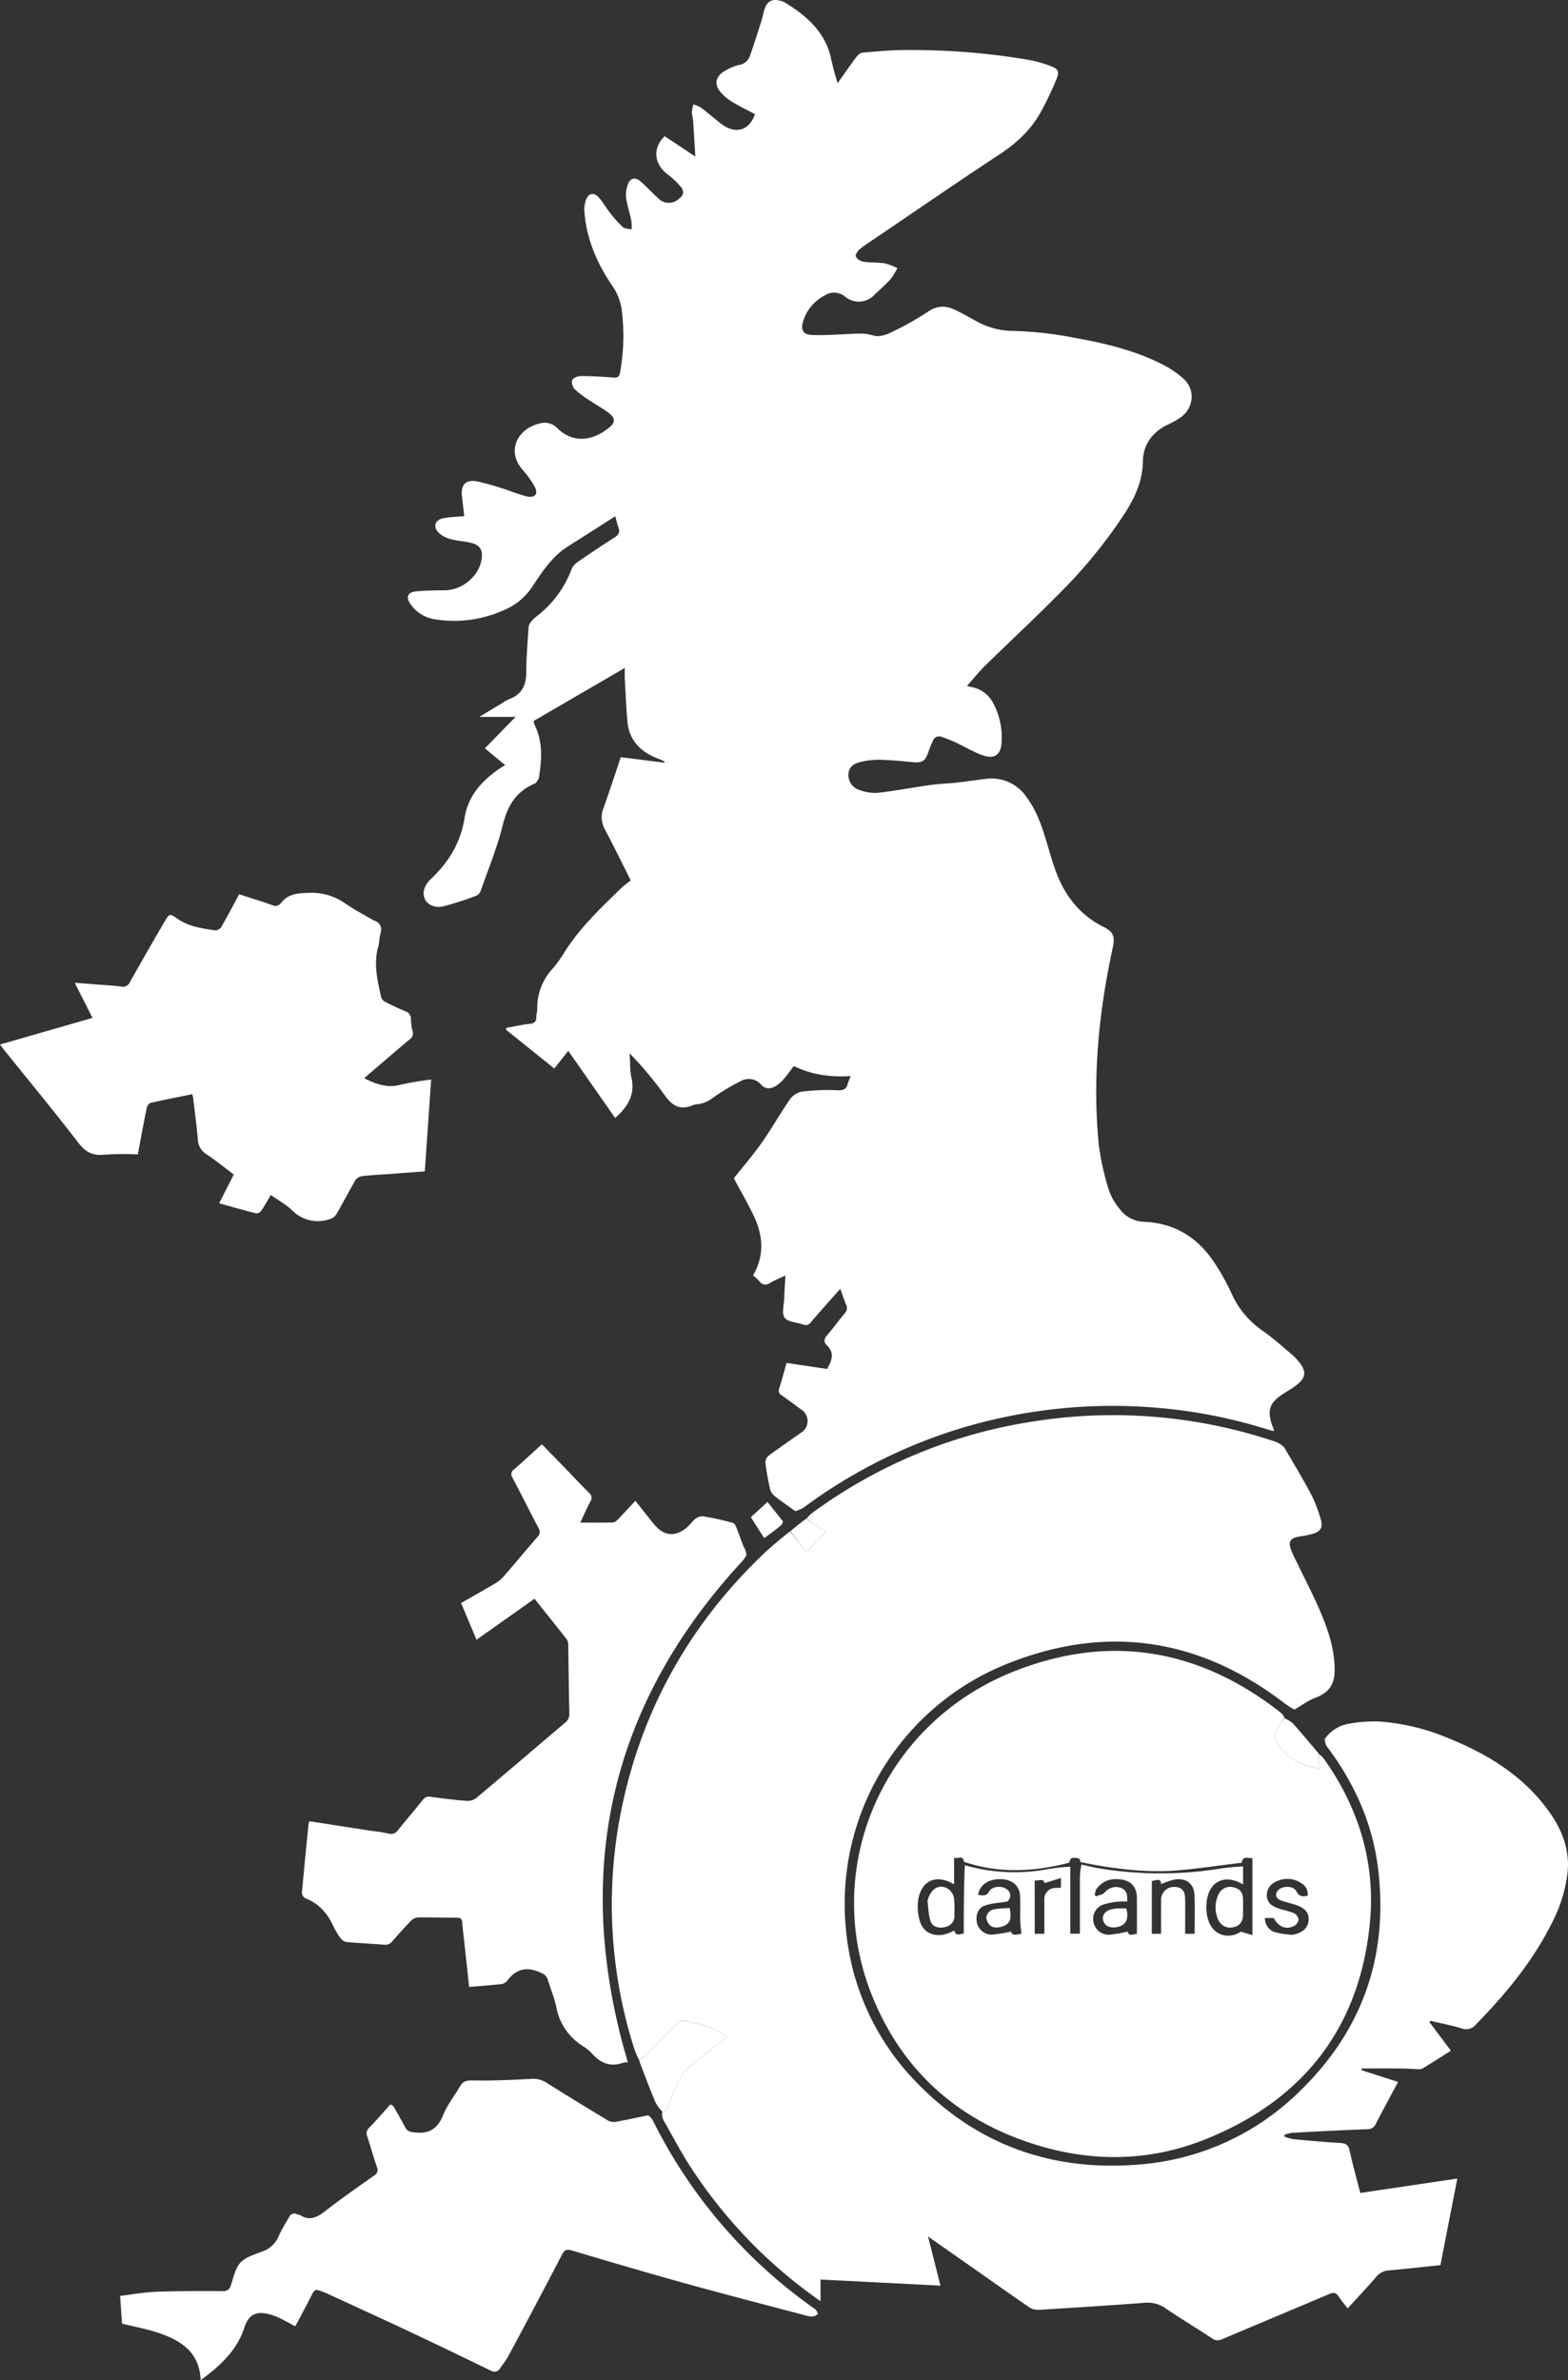
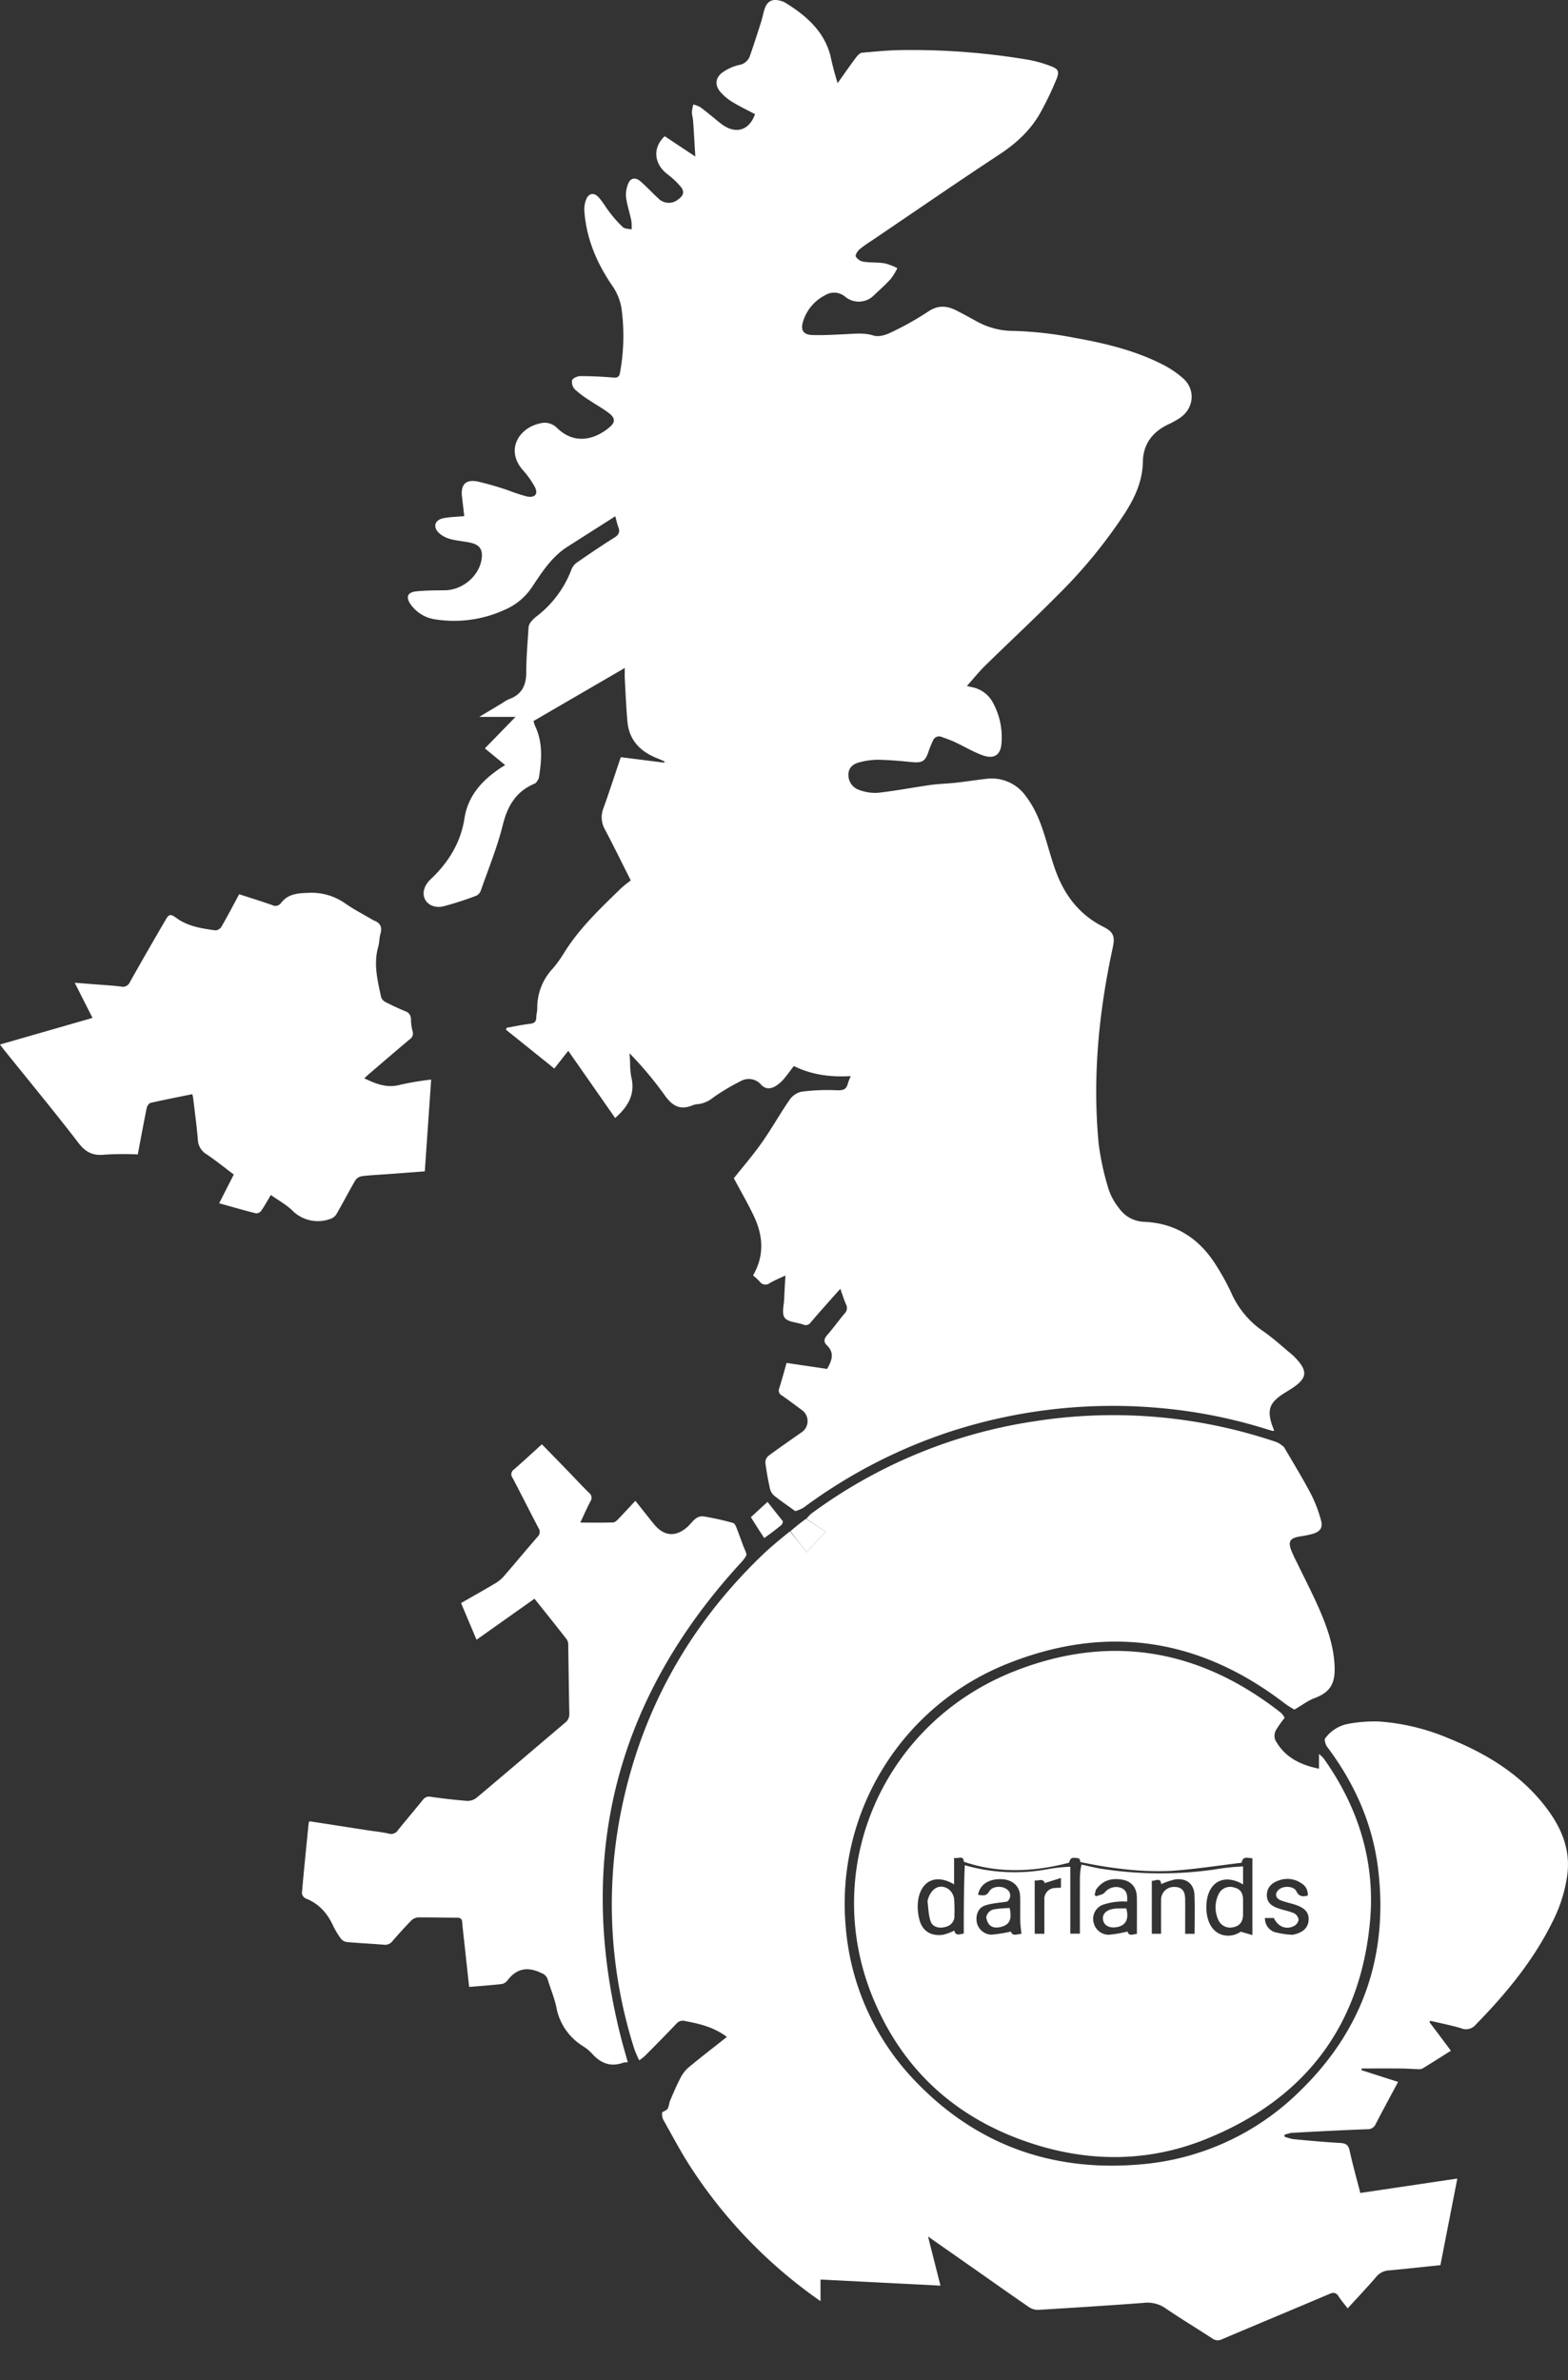
<svg xmlns="http://www.w3.org/2000/svg" width="497.775" height="755.502" viewBox="0 0 497.775 755.502">
  <rect x="0" y="0" width="497.775" height="755.502" fill="#333333" stroke="none" />
  <g id="Group_179" data-name="Group 179" transform="translate(0 0)">
    <path id="Path_28" data-name="Path 28" d="M521.5,528.15c-2.2-1.592-4.456-3.128-6.587-4.811a4.184,4.184,0,0,1-1.412-2.174c-.62-2.751-1.136-5.53-1.49-8.32a2.8,2.8,0,0,1,.923-2.213c3.575-2.657,7.262-5.168,10.9-7.743a4.311,4.311,0,0,0,.024-6.634c-2.2-1.615-4.366-3.27-6.609-4.823a1.739,1.739,0,0,1-.844-2.28c.834-2.61,1.538-5.263,2.335-8.041l12.871,1.9c1.417-2.551,2.5-5-.055-7.472-1.192-1.152-.914-2.154.138-3.353,1.918-2.185,3.6-4.563,5.476-6.792a2.414,2.414,0,0,0,.448-2.842c-.65-1.5-1.133-3.07-1.818-4.972-.81.9-1.452,1.608-2.082,2.319-2.452,2.779-4.938,5.53-7.329,8.36a1.892,1.892,0,0,1-2.411.652c-2.005-.711-4.841-.774-5.847-2.146s-.22-4.005-.148-6.084c.081-2.335.244-4.669.388-7.322-1.848.876-3.461,1.513-4.93,2.382a2.246,2.246,0,0,1-3.281-.511,24.98,24.98,0,0,0-2.069-1.91c3.646-6.261,3.213-12.553.289-18.759-1.9-4.025-4.158-7.888-6.39-12.074,2.795-3.527,6.045-7.276,8.884-11.3,3.106-4.4,5.73-9.128,8.792-13.563a6.3,6.3,0,0,1,3.749-2.594,63.36,63.36,0,0,1,11.171-.475c2.016.094,3.155-.187,3.61-2.168a18.393,18.393,0,0,1,.92-2.327c-6.5.4-12.472-.425-18.082-3.195-1.147,1.5-2.115,2.9-3.229,4.169a11.014,11.014,0,0,1-2.541,2.2c-1.564.94-3.262,1.042-4.581-.417A5.177,5.177,0,0,0,504.1,391.7a67.23,67.23,0,0,0-8.7,5.2,9.392,9.392,0,0,1-4.641,2.056,5.793,5.793,0,0,0-1.772.341c-4.232,1.814-6.743.026-9.139-3.424A113.49,113.49,0,0,0,468.9,382.846c.053.987.1,1.974.162,2.96a25.108,25.108,0,0,0,.358,4.5c1.38,5.434-1,9.45-5.1,13.067l-14.894-21.334-4.425,5.625-15.361-12.332.239-.6c2.485-.438,4.958-.983,7.461-1.272,1.459-.169,1.94-.786,1.944-2.115,0-.911.317-1.823.3-2.731a18.189,18.189,0,0,1,4.92-12.681,38.388,38.388,0,0,0,3.589-4.977c4.845-7.825,11.526-14.1,18.068-20.485a38.433,38.433,0,0,1,3.117-2.508c-2.908-5.761-5.472-11.015-8.208-16.184a7.823,7.823,0,0,1-.467-6.762c1.908-5.305,3.638-10.672,5.5-16.177l13.783,1.738.131-.386c-.753-.325-1.5-.671-2.262-.97-5.4-2.116-8.977-5.733-9.528-11.579-.429-4.556-.593-9.137-.851-13.708-.055-.974-.008-1.955-.008-3.413l-28.957,16.838a10.2,10.2,0,0,0,.435,1.465c2.6,5.357,2.151,10.942,1.265,16.545a4.533,4.533,0,0,1-.947,1.575,1.15,1.15,0,0,1-.5.324c-5.886,2.515-8.53,7.091-10.017,13.091-1.744,7.036-4.535,13.826-6.936,20.7a2.963,2.963,0,0,1-1.406,1.721,105.71,105.71,0,0,1-10.438,3.38c-2.739.675-5.083-.456-5.927-2.232-.965-2.03-.236-4.421,1.8-6.341,5.663-5.329,9.557-11.658,10.74-19.321,1.1-7.118,5.445-11.91,11.186-15.828.434-.3.891-.562,1.732-1.091l-6.44-5.305,9.745-10H421.171l7.247-4.328a13.9,13.9,0,0,1,2.242-1.307c4.077-1.478,5.418-4.431,5.434-8.494.019-4.772.431-9.543.735-14.311a3.288,3.288,0,0,1,.727-1.693,10.9,10.9,0,0,1,1.854-1.795,33.832,33.832,0,0,0,11.12-15.068,5.1,5.1,0,0,1,1.888-2.16c3.835-2.643,7.691-5.264,11.641-7.739,1.446-.906,1.855-1.833,1.26-3.355-.352-.9-.533-1.865-.962-3.421-5.227,3.331-10.183,6.494-15.145,9.65-4.994,3.176-8.074,8-11.208,12.707a19.718,19.718,0,0,1-8.893,7.388,38.477,38.477,0,0,1-21.579,3.028,11.619,11.619,0,0,1-8.174-4.858c-1.553-2.267-.993-3.793,1.807-4.079,2.992-.307,6.022-.314,9.036-.341,5.716-.05,11.05-4.605,11.753-10.123.338-2.651-.559-4.206-3.189-4.881-2.191-.562-4.513-.647-6.692-1.241a8.69,8.69,0,0,1-3.77-2.018c-1.931-1.94-1.2-4.1,1.524-4.624,2.078-.4,4.232-.433,6.586-.65-.236-2.036-.482-4.147-.724-6.259-.427-3.733,1.179-5.469,4.965-4.736a97.078,97.078,0,0,1,9.966,2.9,53.7,53.7,0,0,0,5.7,1.855c2.634.5,3.678-.87,2.427-3.149a28.4,28.4,0,0,0-3.658-5.142c-5.794-6.522-1.24-13.582,5.5-14.928a5.467,5.467,0,0,1,5.2,1.391c5.222,5.205,11.572,4.171,16.721-.121,1.839-1.533,1.894-2.879-.027-4.395s-4.115-2.684-6.148-4.063a34.918,34.918,0,0,1-4.776-3.544,3.444,3.444,0,0,1-.922-2.915c.216-.67,1.694-1.337,2.614-1.339,3.478-.007,6.965.173,10.433.459,1.379.114,1.956-.237,2.172-1.552a64.691,64.691,0,0,0,.456-20.541,17.852,17.852,0,0,0-3.113-7.348c-4.8-7.084-8.043-14.8-8.652-23.378a8.621,8.621,0,0,1,.535-3.643c.817-2.09,2.52-2.4,4.02-.715,1.352,1.522,2.354,3.336,3.626,4.933a36.62,36.62,0,0,0,4.064,4.521c.615.552,1.814.483,2.747.7a15.052,15.052,0,0,0-.081-2.743c-.517-2.484-1.325-4.92-1.686-7.42a9.23,9.23,0,0,1,.561-4.039c.7-2.111,2.309-2.535,4.028-1.048,1.954,1.69,3.694,3.614,5.606,5.354a4.646,4.646,0,0,0,6.37.367c1.673-1.161,2.082-2.431.811-4a26.251,26.251,0,0,0-4.317-4.049c-4.229-3.291-4.66-8.384-.783-12l9.717,6.45c-.246-4.051-.446-7.653-.694-11.252-.067-.977-.385-1.945-.386-2.917a11.727,11.727,0,0,1,.466-2.362,9.676,9.676,0,0,1,2.149.84c1.362.949,2.623,2.035,3.921,3.072,1.038.829,2.029,1.722,3.111,2.49,4.405,3.128,8.577,1.795,10.384-3.324-2.387-1.266-4.846-2.436-7.153-3.844a16.094,16.094,0,0,1-3.8-3.161c-1.969-2.291-1.636-4.74.9-6.421a15.361,15.361,0,0,1,4.877-2.165,4.362,4.362,0,0,0,3.53-2.82c1.256-3.588,2.417-7.209,3.571-10.83.438-1.374.68-2.809,1.133-4.178.812-2.456,2.463-3.278,5-2.569a5.884,5.884,0,0,1,1.49.577c6.681,4.1,12.355,9.047,14.4,16.885a88.985,88.985,0,0,0,2.28,8.677c1.927-2.707,3.817-5.441,5.806-8.1.491-.658,1.266-1.49,1.977-1.554,4.458-.4,8.935-.834,13.407-.846a222.56,222.56,0,0,1,39.637,3.143,39.493,39.493,0,0,1,6.72,1.917c2.45.906,2.927,1.648,1.972,4.067a100.457,100.457,0,0,1-4.8,10.117c-3.087,5.819-7.71,10.179-13.292,13.851-13.291,8.741-26.382,17.771-39.551,26.69-1.652,1.119-3.361,2.179-4.884,3.448-.66.55-1.459,1.806-1.225,2.31a3.568,3.568,0,0,0,2.413,1.633c2.24.341,4.561.18,6.8.528a19.45,19.45,0,0,1,3.971,1.521,19.856,19.856,0,0,1-2.049,3.374c-1.643,1.809-3.472,3.459-5.268,5.13a6.755,6.755,0,0,1-9.26.547,5.414,5.414,0,0,0-6.35-.457,13.938,13.938,0,0,0-7.037,8.464c-.775,2.6.114,4.051,2.868,4.162,3.465.14,6.949-.1,10.422-.248,3.057-.129,6.038-.549,9.138.428,1.5.474,3.67-.1,5.2-.849a93.465,93.465,0,0,0,12.02-6.693c3.125-2.151,5.933-1.99,9-.454,2.2,1.106,4.357,2.307,6.517,3.494a23.99,23.99,0,0,0,11.8,3.032,116.055,116.055,0,0,1,19.122,2.159c9.693,1.717,19.279,4,28.1,8.5a30.643,30.643,0,0,1,6.57,4.453c4.046,3.654,3.317,9.726-1.32,12.656a29.253,29.253,0,0,1-3.32,1.835c-5.147,2.38-8.112,6.367-8.2,11.866-.095,6.121-2.49,11.32-5.673,16.318A158.35,158.35,0,0,1,604.84,237.37c-7.5,7.582-15.33,14.843-22.95,22.31-2.021,1.981-3.8,4.2-5.906,6.546.705.176,1.114.3,1.531.378a9.585,9.585,0,0,1,6.8,5.065,22.791,22.791,0,0,1,2.659,12.542c-.192,3.92-2.345,5.373-6.08,4-2.991-1.1-5.758-2.775-8.658-4.126-1.382-.644-2.828-1.165-4.269-1.676a2.061,2.061,0,0,0-2.781,1.247,30.494,30.494,0,0,0-1.344,3.274c-1.09,3.3-2.024,3.812-5.624,3.443-3.464-.355-6.945-.652-10.423-.716a23.3,23.3,0,0,0-5.75.762c-1.808.431-3.384,1.363-3.645,3.459a5,5,0,0,0,2.9,5.173,14.755,14.755,0,0,0,6.216,1.115c5.65-.6,11.242-1.711,16.874-2.5,2.707-.379,5.46-.43,8.18-.73,3.125-.345,6.231-.84,9.354-1.2a13.323,13.323,0,0,1,12.893,5.649c2.951,3.908,4.64,8.388,6.05,12.987,1.058,3.449,2,6.939,3.216,10.332,2.806,7.808,7.5,14.107,15.255,17.993,3.26,1.633,3.689,3.151,2.933,6.639-4.456,20.553-6.469,41.3-4.453,62.271a84.634,84.634,0,0,0,3.2,14.539,19.354,19.354,0,0,0,3.245,5.821,10.083,10.083,0,0,0,7.977,4.347c10.465.46,17.889,5.667,23.109,14.212A72.788,72.788,0,0,1,659.971,459a28.646,28.646,0,0,0,10.185,12.113c3.256,2.276,6.187,5,9.258,7.534a9.745,9.745,0,0,1,.708.7c4.219,4.363,3.965,6.638-1.115,9.936-1.059.688-2.166,1.313-3.2,2.032-3.74,2.594-4.484,4.826-3,9.4.31.782.511,1.313.716,1.859-.217.051-.354.13-.467.1-.519-.126-1.035-.271-1.542-.428a161.166,161.166,0,0,0-33.22-6.736,166.961,166.961,0,0,0-67.682,7.42,164.222,164.222,0,0,0-46.523,24.132,11.848,11.848,0,0,1-2.583,1.085M480.891,290.7a.818.818,0,0,0,.048-.225c0-.022-.151-.062-.156-.054-.048.089-.08.186.107.279M432.9,275.677l-.231-.156C432.685,275.636,432.7,275.752,432.9,275.677Z" transform="translate(-269.03 -48.506)" fill="#fff" />
    <path id="Path_29" data-name="Path 29" d="M418.432,1411.058a4.97,4.97,0,0,0-1.4.1c-4.046,1.5-7.2.193-9.92-2.814a13.819,13.819,0,0,0-2.911-2.409,18.442,18.442,0,0,1-8.481-12.475c-.625-2.936-1.838-5.746-2.7-8.639a3.227,3.227,0,0,0-2.039-2.1c-4.409-2.161-7.945-1.45-10.858,2.468a2.929,2.929,0,0,1-1.832,1.038c-3.322.369-6.659.605-10.235.908-.536-4.937-1.064-9.791-1.59-14.645-.211-1.953-.456-3.906-.608-5.864-.081-1.05-.49-1.462-1.616-1.462-4.159,0-8.319-.145-12.477-.1a3.474,3.474,0,0,0-2.154,1.065c-2.032,2.087-3.988,4.253-5.886,6.458a2.939,2.939,0,0,1-2.749,1.148c-3.942-.33-7.9-.5-11.836-.861a2.934,2.934,0,0,1-1.843-1.128,25.083,25.083,0,0,1-2.429-4.064c-1.842-3.95-4.505-7.024-8.759-8.658a2.186,2.186,0,0,1-1.137-1.714c.648-7.436,1.409-14.865,2.151-22.293.011-.114.136-.216.3-.46,6.075.943,12.214,1.9,18.354,2.845,2.25.35,4.536.55,6.743,1.069a2.628,2.628,0,0,0,3.018-1.2c2.574-3.187,5.242-6.3,7.813-9.5a2.408,2.408,0,0,1,2.554-.979c3.78.535,7.579.987,11.386,1.277a4.618,4.618,0,0,0,3.033-.9c9.41-7.9,18.733-15.894,28.113-23.829a3.443,3.443,0,0,0,1.431-2.987c-.172-7.2-.228-14.408-.355-21.613a3.272,3.272,0,0,0-.415-1.851c-3.361-4.32-6.793-8.584-10.295-12.978l-18.4,13.025c-1.679-3.981-3.292-7.81-4.913-11.654,3.677-2.1,7.375-4.17,11.008-6.336a11.383,11.383,0,0,0,2.693-2.3c3.554-4.1,7.007-8.281,10.571-12.373a2.105,2.105,0,0,0,.327-2.771c-2.787-5.3-5.458-10.659-8.246-15.957a1.827,1.827,0,0,1,.454-2.669c2.951-2.563,5.808-5.227,8.85-7.983,2.831,2.9,5.594,5.73,8.345,8.572,2.214,2.284,4.362,4.626,6.641,6.847a1.965,1.965,0,0,1,.4,2.728c-1.135,2.189-2.127,4.453-3.187,6.709,3.655,0,7.045.059,10.43-.051.59-.02,1.239-.677,1.718-1.171,1.748-1.8,3.435-3.659,5.338-5.7,1.42,1.8,2.7,3.427,4,5.055.7.88,1.384,1.769,2.117,2.621,3.093,3.6,6.659,3.848,10.289.724,1.618-1.4,2.738-3.789,5.308-3.431a85.538,85.538,0,0,1,9.312,2.072c.43.11.8.833,1,1.344.757,1.891,1.434,3.813,2.239,5.974.334.813.57,1.375.806,1.938.052.216.1.436.218.868a8.718,8.718,0,0,1-1.382,2.036c-40.336,43.693-52.942,94.115-38.5,151.1C416.911,1405.791,417.7,1408.417,418.432,1411.058Z" transform="translate(-219.124 -756.471)" fill="#fff" />
-     <path id="Path_30" data-name="Path 30" d="M393.163,1801.888c-1.145,1.238-2.547.935-3.919.57-12.784-3.384-25.593-6.682-38.335-10.215-12.034-3.337-24.006-6.886-35.976-10.435-1.627-.483-2.281-.177-3.047,1.293q-8.38,16.1-16.97,32.095c-.739,1.383-1.757,2.625-2.628,3.946-.837,1.269-1.8,1.423-3.216.735q-12.666-6.166-25.406-12.192c-8.8-4.139-17.656-8.171-26.488-12.247-.3-.137-.614-.259-.925-.377-2.867-1.1-2.829-1.077-4.162,1.549-1.457,2.872-2.991,5.707-4.5,8.556-.12.224-.286.428-.473.707-1.611-.861-3.15-1.757-4.755-2.519a19.428,19.428,0,0,0-3.554-1.317c-4.177-1.057-6.5.275-7.794,4.276-2.333,7.228-7.638,12.089-13.881,16.7-.27-8.745-6.076-12.538-13.18-14.974-3.755-1.286-7.72-1.989-11.77-3-.188-2.716-.39-5.632-.609-8.8,3.942-.472,7.7-1.175,11.483-1.313,7.034-.256,14.081-.216,21.123-.212a2.235,2.235,0,0,0,2.492-1.678c.908-2.527,1.4-5.514,3.123-7.362,1.715-1.831,4.676-2.648,7.2-3.631a8.512,8.512,0,0,0,4.992-4.952,61.709,61.709,0,0,1,3.266-5.848,1.734,1.734,0,0,1,2.48-.916c.3.134.7.094.962.263,3.161,2.009,5.535.653,8.128-1.367,4.973-3.88,10.169-7.488,15.325-11.135a2.031,2.031,0,0,0,.943-2.755c-1.118-3.219-1.98-6.521-3.062-9.755a2.332,2.332,0,0,1,.681-2.751c2.308-2.374,4.455-4.9,6.665-7.365.31.169.62.334.93.5,1.269,2.256,2.594,4.484,3.782,6.783a2.765,2.765,0,0,0,2.448,1.521c4.843.79,7.79-.88,9.61-5.455,1.268-3.191,3.55-5.99,5.305-9,.86-1.478,1.758-2,3.746-1.953,6.291.13,12.6-.177,18.888-.488a7.693,7.693,0,0,1,4.859,1.207c6.467,4.091,13.01,8.073,19.569,12.023a3.746,3.746,0,0,0,2.385.393c3.357-.6,6.687-1.348,10.308-2.076a4.979,4.979,0,0,1,1.524,1.686,159.678,159.678,0,0,0,51.452,59.816C392.642,1800.733,392.844,1801.388,393.163,1801.888Z" transform="translate(-133.451 -1067.512)" fill="#fff" />
    <path id="Path_31" data-name="Path 31" d="M195.392,778.248c2.264.806,2.857,2.2,2.245,4.313-.38,1.312-.315,2.747-.692,4.061-1.567,5.47-.229,10.768.921,16.07a2.675,2.675,0,0,0,1.334,1.49c2.014,1.04,4.077,2,6.169,2.883a2.628,2.628,0,0,1,1.96,2.6,16.009,16.009,0,0,0,.533,3.885,2.191,2.191,0,0,1-.969,2.509c-4.267,3.594-8.5,7.23-12.733,10.857-.537.46-1.049.949-1.649,1.493,3.779,1.853,7.311,3.2,11.5,2.035a90.714,90.714,0,0,1,9.726-1.622c-.68,9.826-1.342,19.4-2.015,29.127-4.022.3-7.888.594-11.756.879-2.743.2-5.5.31-8.222.649a3.209,3.209,0,0,0-2.095,1.344c-2.092,3.584-3.982,7.275-6.07,10.859a3.821,3.821,0,0,1-2.081,1.442,11.389,11.389,0,0,1-11.886-2.81c-1.951-1.843-4.395-3.187-6.764-4.862-1.048,1.749-1.96,3.411-3.03,4.972a2.09,2.09,0,0,1-1.619.869c-3.879-.975-7.722-2.091-11.761-3.215l4.64-9.125c-2.909-2.182-5.737-4.48-8.758-6.5a5.641,5.641,0,0,1-2.65-4.679c-.378-4.368-.97-8.719-1.485-13.075a12.571,12.571,0,0,0-.284-1.244c-4.474.913-8.877,1.763-13.242,2.765-.525.12-1.1,1.02-1.227,1.642-.972,4.74-1.838,9.5-2.824,14.709a98.669,98.669,0,0,0-10.585.081c-3.756.408-6.033-.844-8.307-3.8-7.65-9.948-15.661-19.632-23.531-29.419-.407-.507-.787-1.034-1.324-1.743l29.369-8.445-5.646-11.164,6.519.519c2.741.219,5.495.344,8.218.7a2.435,2.435,0,0,0,2.817-1.491q5.471-9.719,11.1-19.354c1.283-2.2,1.6-2.385,3.7-.871,3.689,2.655,7.972,3.265,12.271,3.872a2.444,2.444,0,0,0,1.906-1.063c1.936-3.358,3.731-6.8,5.68-10.4,3.514,1.142,7.008,2.221,10.454,3.428a2.176,2.176,0,0,0,2.812-.631c2.142-2.818,5.079-3.132,8.469-3.225a18.543,18.543,0,0,1,11.826,3.272C189.172,774.817,192.284,776.408,195.392,778.248Z" transform="translate(-76.864 -486.153)" fill="#fff" />
    <path id="Path_33" data-name="Path 33" d="M679.155,1267.521a1.889,1.889,0,0,1-.414,1.187c-1.758,1.443-3.567,2.822-5.484,4.163-1.477-2.213-2.829-4.362-4.246-6.615l5.285-4.866C675.929,1263.473,677.489,1265.462,679.155,1267.521Z" transform="translate(-430.643 -784.689)" fill="#fff" />
-     <path id="Path_34" data-name="Path 34" d="M664.084,1299.083a7.334,7.334,0,0,1-.807-1.733A7.461,7.461,0,0,1,664.084,1299.083Z" transform="translate(-427.217 -806.515)" fill="#fff" />
    <path id="Path_35" data-name="Path 35" d="M602.82,664.3a.235.235,0,0,1,.005-.28c0-.008.154.032.155.054C602.984,664.153,602.951,664.228,602.82,664.3Z" transform="translate(-391.071 -422.106)" fill="#fff" />
    <path id="Path_36" data-name="Path 36" d="M483.516,626.357c-.11-.02-.122-.136-.134-.252A.23.23,0,0,1,483.516,626.357Z" transform="translate(-319.739 -399.09)" fill="#fff" />
    <path id="Path_37" data-name="Path 37" d="M621.124,1224.267a12.694,12.694,0,0,1,1.578-1.647,158.794,158.794,0,0,1,71.144-29.344,161.362,161.362,0,0,1,76.567,6.666,8.992,8.992,0,0,1,2.363,1.611c2.947,5.063,5.873,9.834,8.478,14.766a43.837,43.837,0,0,1,3.18,8.214c.745,2.563-.109,3.789-2.7,4.56a38.263,38.263,0,0,1-4.122.814c-2.894.519-3.583,1.517-2.637,4.2a41.012,41.012,0,0,0,1.9,4.1c2.415,5.027,5.008,9.979,7.218,15.089,2.456,5.667,4.452,11.511,4.714,17.745.214,5.082-1.071,8.187-6.284,10.12-2.254.833-4.227,2.406-6.481,3.667a27.659,27.659,0,0,1-3.2-2.052c-26.966-20.658-56.565-25.15-88.2-12.385a81.989,81.989,0,0,0-51,83.814,79.667,79.667,0,0,0,22.271,48.782c19.252,20,43.228,28.6,71.058,26.219a81.3,81.3,0,0,0,50.675-23.142c20.2-19.533,28.311-43.355,24.954-70.808-1.747-14.318-7.532-27.186-16.3-38.788a5.082,5.082,0,0,1-.628-2.288,11.661,11.661,0,0,1,7.479-4.827,45.5,45.5,0,0,1,9.754-.742,69.048,69.048,0,0,1,22.148,5.357c12.664,5.121,23.915,12.121,31.9,23.33,4.174,5.868,6.61,12.263,5.776,19.55a45.944,45.944,0,0,1-4.573,14.975c-6.071,12.447-14.774,23.027-24.463,32.924a4.023,4.023,0,0,1-4.666,1.254c-3.22-.979-6.558-1.607-9.842-2.385l-.278.4c2.242,2.987,4.484,5.978,6.823,9.095-3.011,1.9-5.922,3.75-8.864,5.562a2.564,2.564,0,0,1-1.333.3c-1.807-.043-3.611-.2-5.418-.217-4.235-.035-8.474-.012-12.708-.012-.028.177-.057.354-.085.535l11.642,3.734c-2.44,4.563-4.831,8.933-7.109,13.363a2.742,2.742,0,0,1-2.766,1.651c-7.962.3-15.925.715-23.883,1.148a10.669,10.669,0,0,0-2.322.645c0,.188.008.377.012.562a14.968,14.968,0,0,0,2.789.794c4.931.468,9.87.932,14.814,1.207,1.812.1,2.677.562,3.079,2.433.958,4.461,2.214,8.863,3.39,13.446,10.321-1.533,20.474-3.042,30.795-4.579-1.831,9.374-3.595,18.414-5.37,27.489-5.511.57-10.837,1.163-16.166,1.655a5.6,5.6,0,0,0-4.13,1.972c-2.91,3.4-6.01,6.654-9.142,10.085-1.055-1.372-2.065-2.515-2.87-3.781-.793-1.246-1.582-1.36-2.947-.782-11.356,4.831-22.748,9.559-34.1,14.377a2.888,2.888,0,0,1-3.1-.283c-4.951-3.242-10.048-6.288-14.927-9.637a10.082,10.082,0,0,0-6.952-1.619c-11.1.825-22.207,1.537-33.318,2.2a5.084,5.084,0,0,1-2.924-.849c-5.711-3.911-11.351-7.916-17.016-11.885-4.895-3.431-9.794-6.859-15.072-10.553l3.96,15.6c-12.871-.652-25.413-1.293-38.081-1.937v6.866a153.732,153.732,0,0,1-41.043-42.263c-3.238-4.94-5.976-10.2-8.885-15.344a3.991,3.991,0,0,1-.326-2.362c.79-.428,1.5-.7,1.76-1.187.409-.778.418-1.745.768-2.562,1.033-2.409,2.053-4.834,3.273-7.153a11.01,11.01,0,0,1,2.593-3.341c3.963-3.285,8.05-6.426,12.13-9.653-3.99-3.031-8.527-4.178-13.216-5.031a2.645,2.645,0,0,0-2.787.81c-3.282,3.443-6.63,6.827-9.981,10.207a17.985,17.985,0,0,1-1.846,1.442,35.546,35.546,0,0,1-1.537-3.552,150.768,150.768,0,0,1-3.523-78.815c6.689-30.091,21.364-56.022,43.807-77.7,2.855-2.755,5.937-5.291,9.118-7.837,1.869,2.24,3.535,4.394,5.281,6.65l6.024-6.528-6.1-4.115m197.586,159.417.06-.063S818.659,1383.613,818.711,1383.684Z" transform="translate(-365.125 -742.201)" fill="#fff" />
-     <path id="Path_39" data-name="Path 39" d="M580.973,1693.18c.617-.625,1.3-1.046,1.844-1.591,3.351-3.38,6.7-6.764,9.981-10.207a2.647,2.647,0,0,1,2.787-.81c4.689.853,9.226,2,13.216,5.031-4.081,3.227-8.167,6.367-12.13,9.652a11.013,11.013,0,0,0-2.592,3.341c-1.22,2.319-2.241,4.744-3.273,7.153-.35.818-.359,1.785-.768,2.562-.26.492-.97.759-1.638,1.1a13.305,13.305,0,0,1-2.313-3.14C584.3,1701.992,582.666,1697.649,580.973,1693.18Z" transform="translate(-378.045 -1039.065)" fill="#fff" />
    <path id="Path_40" data-name="Path 40" d="M705.15,1275.07c2.1,1.313,4.059,2.637,6.231,4.1-2.019,2.189-3.913,4.241-6.024,6.528-1.746-2.256-3.411-4.41-5.143-6.682C701.771,1277.628,703.392,1276.355,705.15,1275.07Z" transform="translate(-449.286 -792.992)" fill="#fff" />
    <path id="Path_42" data-name="Path 42" d="M1203.583,1680.516c-.028-.035.085-.028.085-.028S1203.607,1680.552,1203.583,1680.516Z" transform="translate(-750.021 -1039.068)" fill="#fff" />
    <path id="Path_43" data-name="Path 43" d="M897.965,1414.468a9.988,9.988,0,0,1,1.5,1.4c11.191,15.745,16.525,33.219,14.661,52.3-3.221,32.979-20.912,56.039-52.2,68.592-17.69,7.1-36.088,7.35-54.341,1.564-24.416-7.739-41.7-23.33-51.239-46.539-16.815-40.919,3.079-87.107,44.949-103.6,30.522-12.023,58.836-6.972,84.434,13.065a4.946,4.946,0,0,1,1.34,1.757,31.874,31.874,0,0,0-2.842,4.048,3.789,3.789,0,0,0-.1,3.015c2.9,5.357,7.842,7.845,13.844,9.063v-4.657m-75.792,34.264c.06-1.336-.854-1.238-1.827-1.316-1.285-.106-1.36.648-1.74,1.552-11.093,2.861-22.186,3.514-33.361-.307-.234-2.248-1.836-.849-3.117-1.246v8.407c-5.417-3.207-10.033-1.45-11.289,4.335a15.591,15.591,0,0,0,.252,6.733c.917,3.816,3.731,5.5,7.652,4.921a16.837,16.837,0,0,0,3.465-1.324c.409,1.816,1.678,1.179,3,.947,0-7.279,0-14.459.327-21.679a57.082,57.082,0,0,0,25.811,1.348,53.67,53.67,0,0,1,7.674-.869v21.251h3.048c0-5.9-.016-11.633.011-17.368a19.271,19.271,0,0,1,.505-4.563c2.153.456,4.289,1.026,6.463,1.34a120.714,120.714,0,0,0,35.733.225,72.588,72.588,0,0,1,9.09-.979v5.707c-5.576-3.3-10.414-1.175-11.445,4.752a14.672,14.672,0,0,0-.056,4.673c1.083,7.09,7.032,8.139,10.784,5.581,1.441.425,2.447.723,3.679,1.085V1447.53c-1.324.094-3.011-.936-3.422,1.454-7.415.888-14.81,2.048-22.253,2.57a91.782,91.782,0,0,1-14.613-.491,132.383,132.383,0,0,1-14.374-2.331m4.966,8.879c-.13.515-.259,1.034-.389,1.549.14.157.281.314.421.475.931-.377,2.138-.511,2.739-1.171a4.68,4.68,0,0,1,5.175-1.529c2,.794,2.1,2.432,1.99,4.37a21.541,21.541,0,0,0-2.909.024,21.078,21.078,0,0,0-4.853,1,4.774,4.774,0,0,0-2.87,5.672,4.905,4.905,0,0,0,4.928,3.832,42.847,42.847,0,0,0,5.852-1.018c.347,1.706,2.01.727,2.948.771,0-3.927.034-7.758-.01-11.594-.036-3.121-1.689-5.176-4.758-5.664-3.24-.514-6.143.157-8.264,3.286M799,1461.305c-2.406.4-4.932.491-7.183,1.3-2.146.774-2.925,3.223-2.424,5.5a4.894,4.894,0,0,0,4.625,3.706,47.738,47.738,0,0,0,6.184-.99c.441,1.635,2.009.79,3.318.731-.138-1.407-.345-2.7-.374-3.989-.06-2.676.054-5.365-.05-8.041-.122-3.132-2.44-5.184-5.807-5.326-4.128-.169-7,1.694-7.525,4.979,1.343.134,2.561.59,3.518-1.1.92-1.623,3.825-1.871,5.427-.8a2.41,2.41,0,0,1,.292,4.025m90.548,10.553c3.216-.582,4.971-2.161,5.137-4.63.157-2.394-1.111-3.887-4.267-4.925-1.518-.5-3.112-.8-4.585-1.391-1.739-.7-1.944-2.221-.6-3.408,1.453-1.285,4.73-1.16,5.559.519.861,1.745,1.988,1.78,3.6,1.4a3.979,3.979,0,0,0-2.025-3.93,7.747,7.747,0,0,0-7.085-.908c-2.536.826-3.865,2.5-3.856,4.681.012,2.075,1.095,3.349,3.764,4.241,1.638.55,3.385.841,4.943,1.545a2.718,2.718,0,0,1,1.372,2.079,2.9,2.9,0,0,1-1.542,1.977c-2.556,1.21-5,.133-6.32-2.578h-2.826a4.606,4.606,0,0,0,2.939,4.421,26.41,26.41,0,0,0,5.793.9m-34.056-3.034v2.72h2.995c0-4.2.141-8.254-.04-12.294-.161-3.522-2.411-5.365-6.022-4.988a21.459,21.459,0,0,0-4.525,1.525c-.2-2.2-1.766-1.077-2.991-1.038v16.794h2.938c0-3.73-.016-7.315.006-10.9a4.039,4.039,0,0,1,4.265-3.966c2.234.012,3.329,1.187,3.366,3.726.036,2.68.008,5.361.008,8.422m-47.761.028v2.68H810.8c0-3.683-.01-7.208,0-10.734a3.465,3.465,0,0,1,3.424-3.793c.585-.07,1.182-.059,1.84-.086v-3.093l-5.165,1.619c-.461-1.655-1.873-.637-3.176-.853Z" transform="translate(-479.255 -857.734)" fill="#fff" />
-     <path id="Path_44" data-name="Path 44" d="M1096.011,1447.407c.056,1.611.056,3.1.056,4.783-6-1.219-10.945-3.707-13.844-9.064a3.788,3.788,0,0,1,.1-3.015,23.387,23.387,0,0,1,2.838-3.9,9.1,9.1,0,0,1,2.7,1.682C1090.625,1440.969,1093.27,1444.145,1096.011,1447.407Z" transform="translate(-677.358 -890.799)" fill="#fff" />
    <path id="Path_55" data-name="Path 55" d="M1044.211,1581.159c-.069,2.287-1.067,3.553-2.979,3.966a4.092,4.092,0,0,1-4.754-2.04,9.478,9.478,0,0,1-.068-8.332,4.035,4.035,0,0,1,4.81-2.248c2.057.46,2.987,1.686,2.991,3.966C1044.215,1577.971,1044.211,1579.473,1044.211,1581.159Z" transform="translate(-649.59 -973.449)" fill="#fff" />
    <path id="Path_56" data-name="Path 56" d="M808.31,1576.7c.956-3.978,3.858-5.64,6.661-3.777a4.825,4.825,0,0,1,1.776,2.971,45.568,45.568,0,0,1,.1,5.279,3.436,3.436,0,0,1-2.629,3.691c-1.935.676-4.208.177-4.861-1.576C808.609,1581.282,808.607,1579.018,808.31,1576.7Z" transform="translate(-513.868 -973.317)" fill="#fff" />
    <path id="Path_57" data-name="Path 57" d="M950.917,1589.746c1.173-.016,2.163-.016,3.133-.016,1.026,3.569-.357,5.778-3.7,6.009-1.953.138-3.309-.712-3.652-2.284s.563-2.857,2.474-3.427A12.421,12.421,0,0,1,950.917,1589.746Z" transform="translate(-596.503 -983.981)" fill="#fff" />
    <path id="Path_58" data-name="Path 58" d="M854.644,1592.387a3.026,3.026,0,0,1,2.736-2.665c1.547-.275,3.143-.287,4.679-.412.835,3.726-.049,5.432-2.976,6.076C856.635,1595.928,855.137,1594.977,854.644,1592.387Z" transform="translate(-541.55 -983.726)" fill="#fff" />
  </g>
</svg>